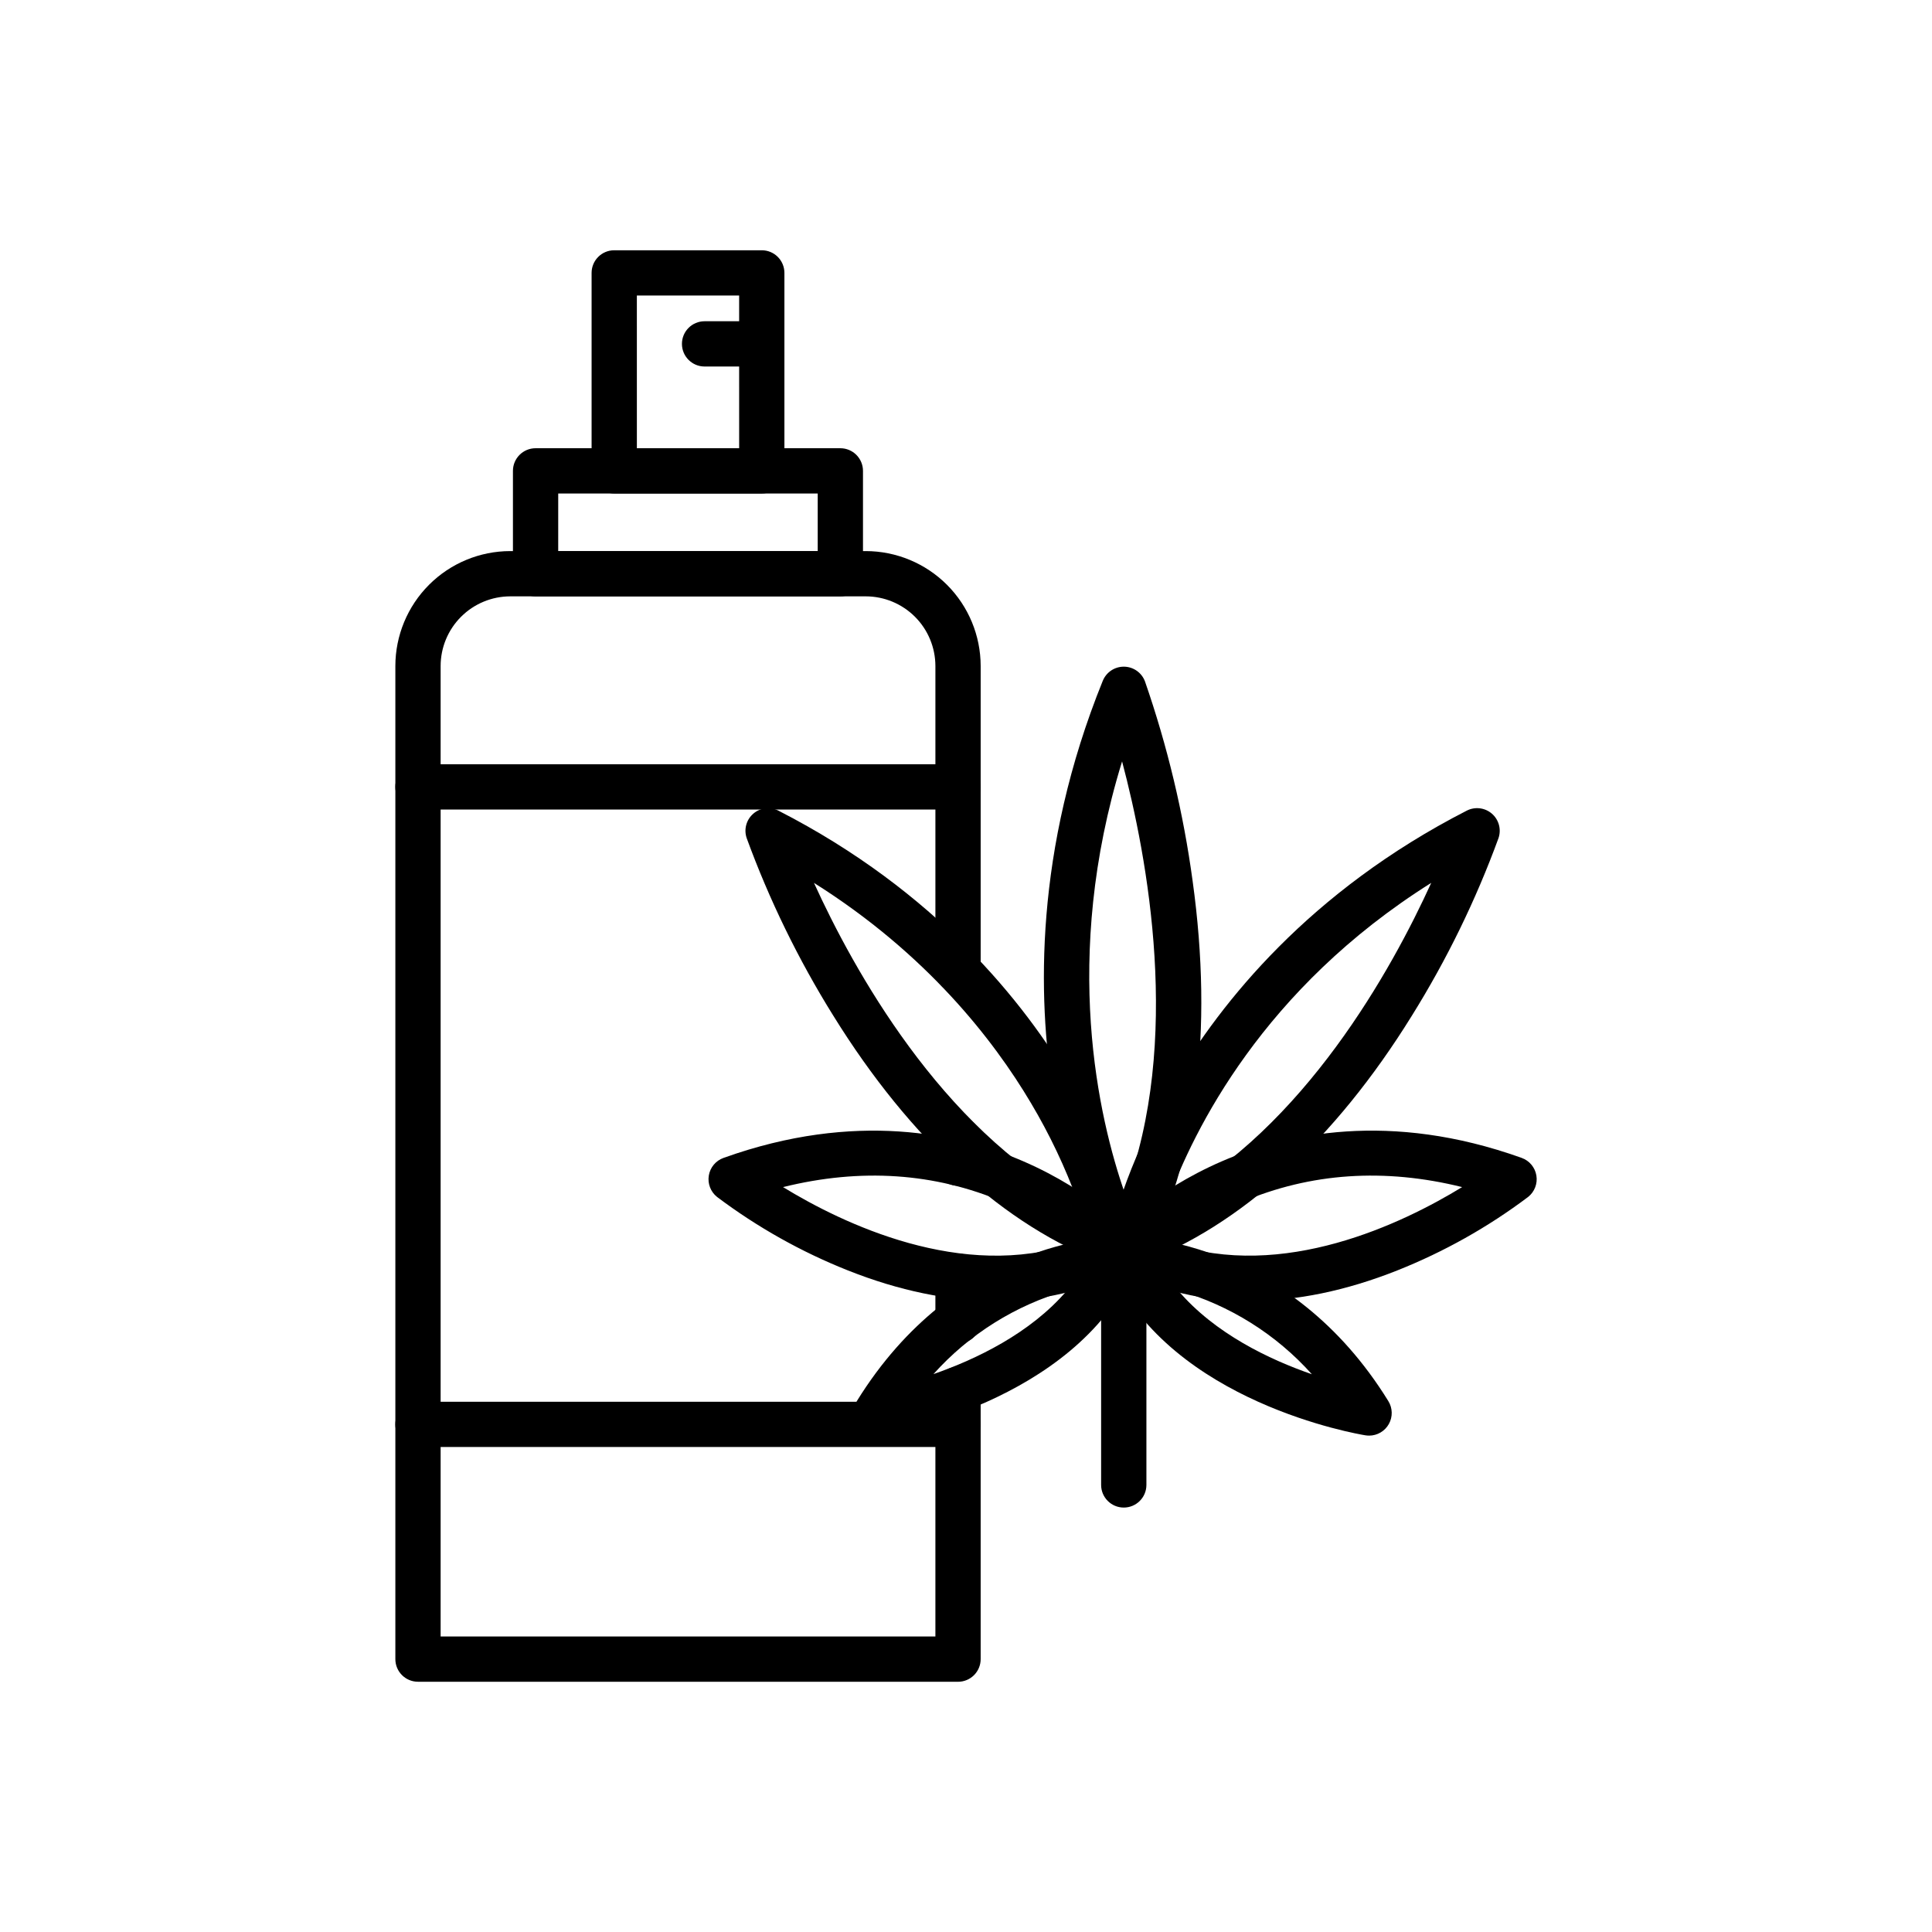
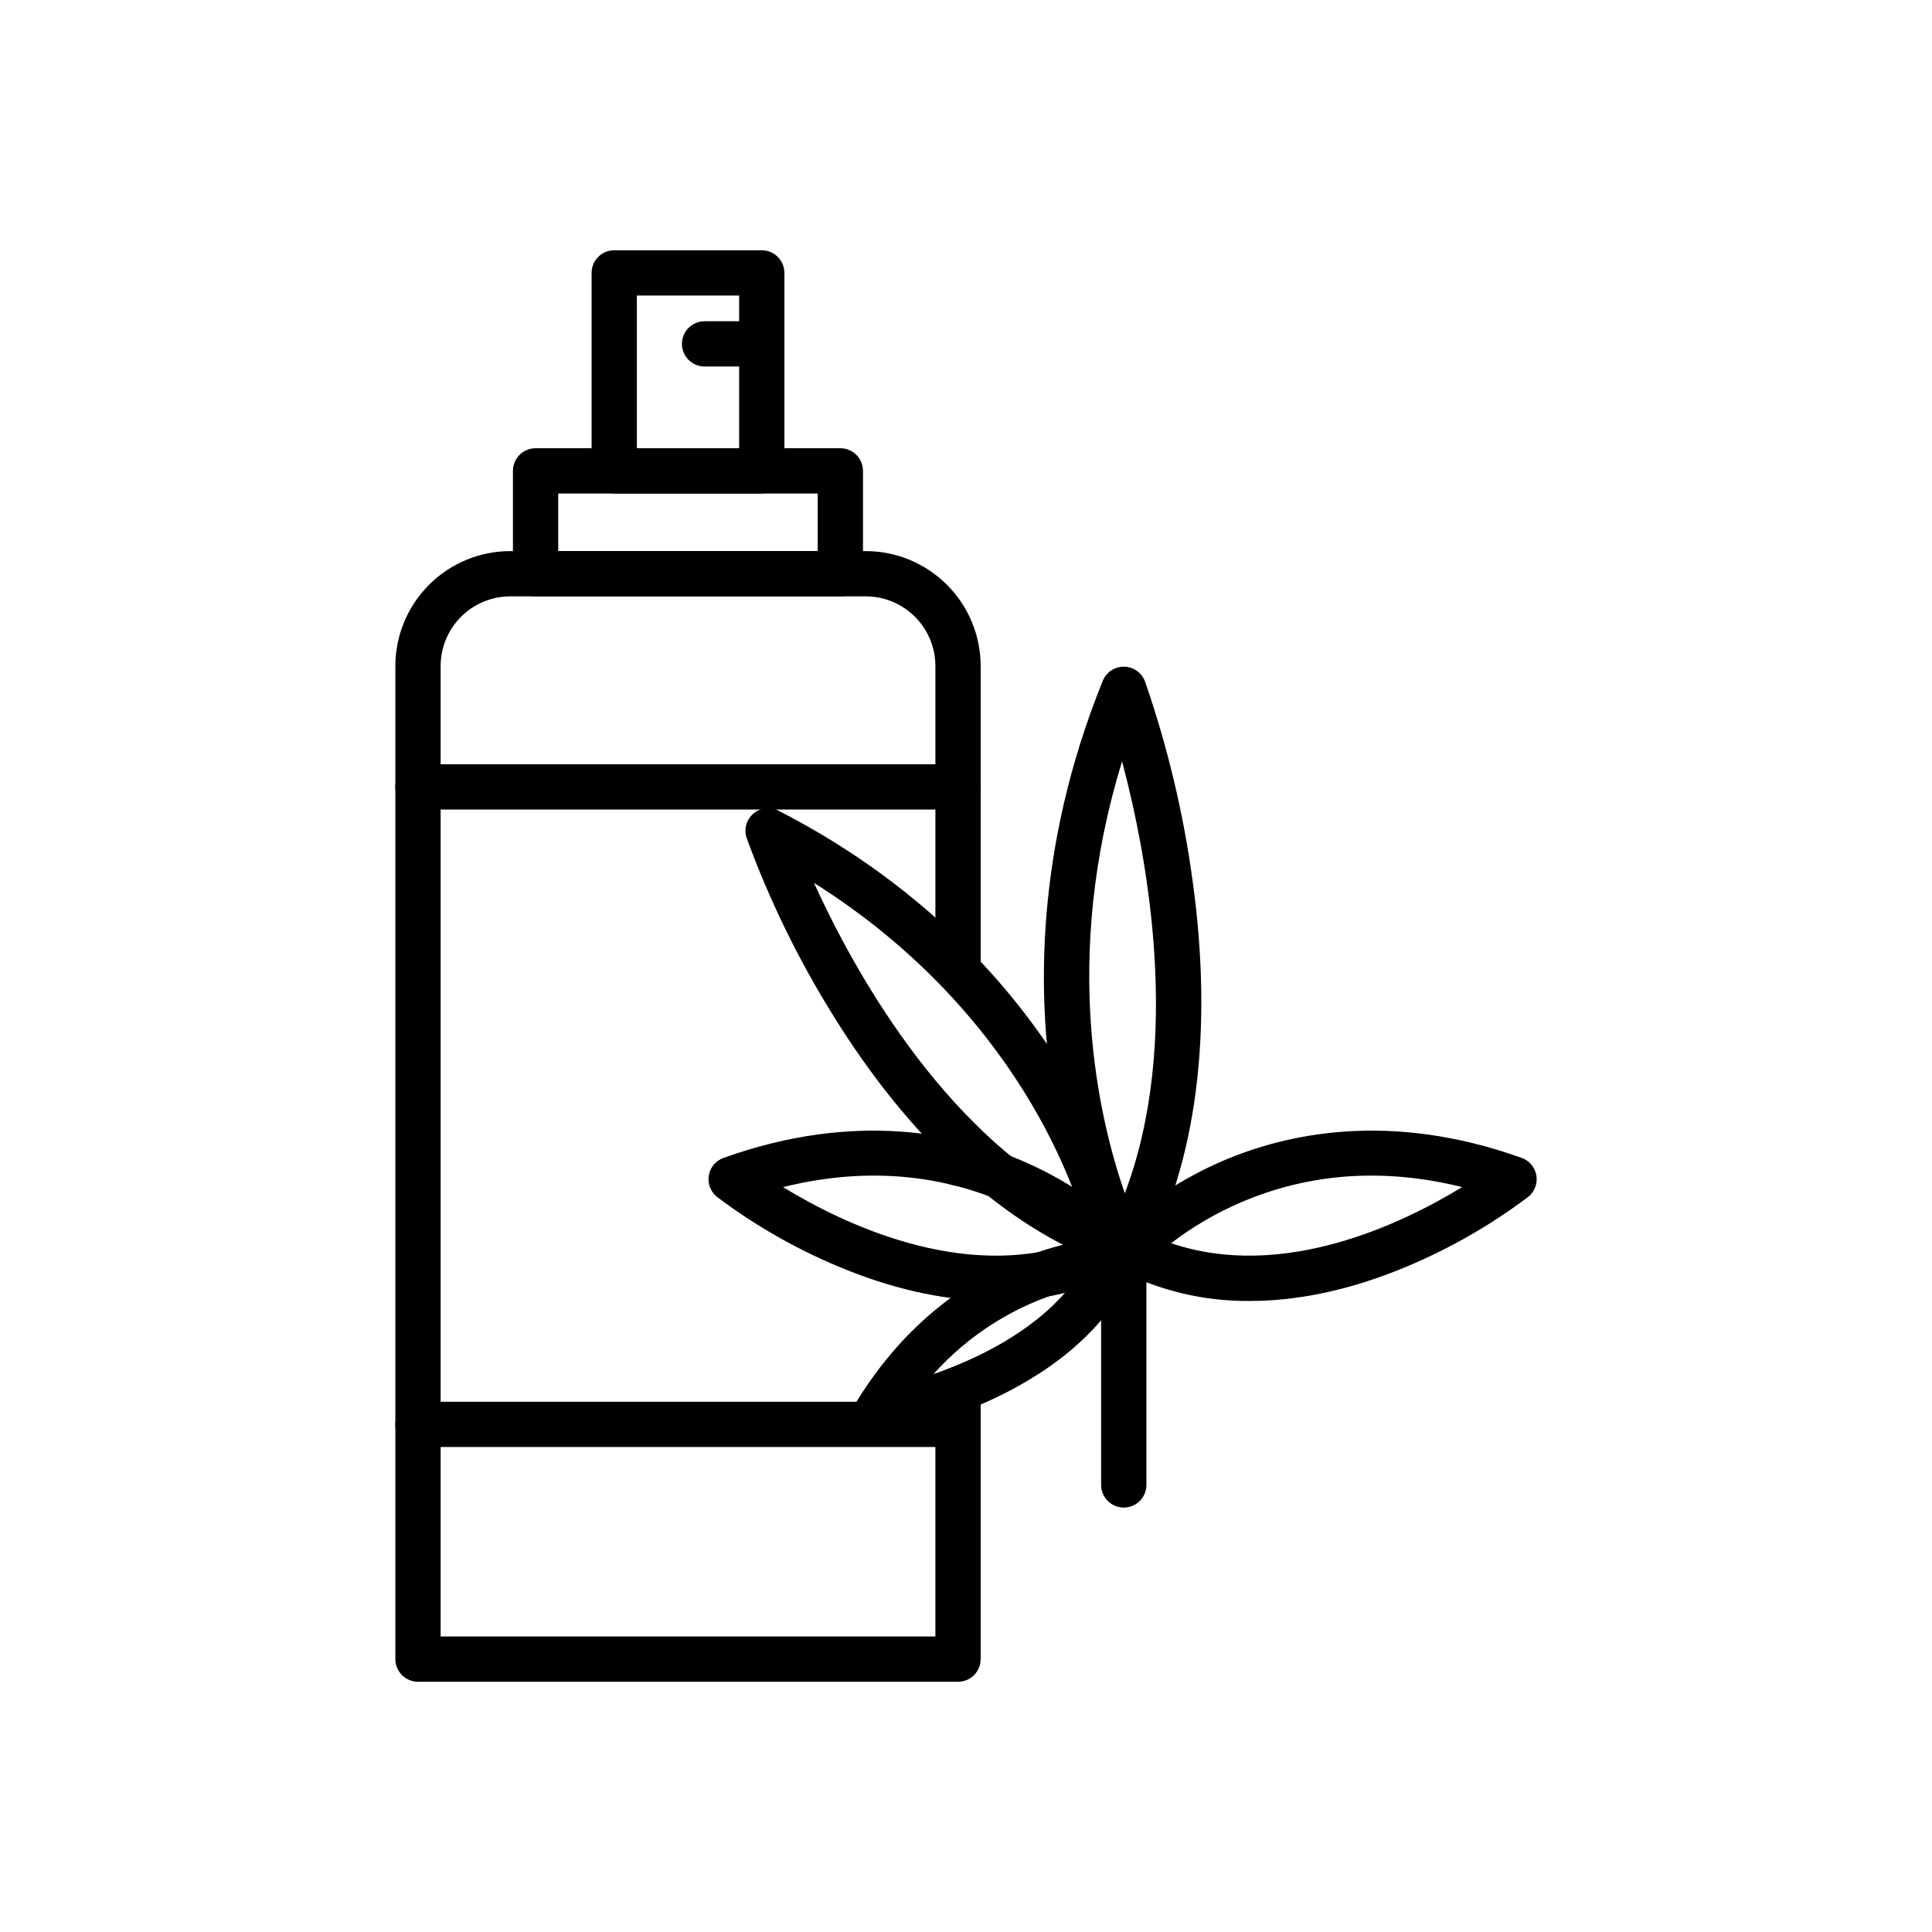
<svg xmlns="http://www.w3.org/2000/svg" fill="#000000" width="800px" height="800px" version="1.1" viewBox="144 144 512 512">
  <g>
    <path d="m441.81 481.23h-0.02c-2.207-0.008-4.234-1.227-5.273-3.176-0.367-0.691-9.074-17.219-13.461-44.473-4.023-25.004-5-64.238 13.191-109.16h0.004c0.93-2.293 3.168-3.781 5.644-3.746 2.473 0.035 4.672 1.586 5.535 3.906 5.953 17.164 10.184 34.875 12.625 52.875 5.543 39.984 1.055 74.781-12.973 100.62v0.004c-1.047 1.934-3.074 3.141-5.273 3.141zm-0.445-135.45c-16.121 52.23-6.203 94.609 0.723 114.45 15.211-40.086 6.004-89.098-0.727-114.46z" />
-     <path d="m443.92 479.29c-1.793 0-3.488-0.801-4.629-2.18-1.137-1.379-1.602-3.195-1.266-4.953 0.145-0.746 3.668-18.543 17.137-41.445 12.352-21.008 35.84-50.531 77.547-71.883 2.176-1.113 4.809-0.797 6.656 0.801 1.848 1.598 2.543 4.156 1.758 6.469-6.008 16.43-13.699 32.195-22.949 47.047-20.438 33.023-45.395 55.762-72.16 65.762-0.668 0.25-1.379 0.379-2.094 0.383zm79.371-101.32c-44.535 27.98-62.992 65.469-69.867 84.414 36.312-19.602 59.43-61.512 69.867-84.414z" />
    <path d="m475.2 488.77c-12.047 0.113-23.941-2.707-34.66-8.215-1.648-0.855-2.809-2.43-3.137-4.262-0.328-1.828 0.211-3.707 1.461-5.086 0.422-0.465 10.531-11.484 28.977-19.465 16.926-7.324 44.445-13.426 79.426-0.883h-0.004c2.051 0.734 3.539 2.519 3.894 4.668 0.355 2.144-0.48 4.316-2.184 5.672-10.648 8.016-22.324 14.57-34.711 19.492-13.57 5.387-26.707 8.078-39.062 8.078zm-20.832-15.312c29.676 10.09 61.395-5.254 77.113-14.867-20.605-5.106-40.191-3.785-58.379 3.945-6.68 2.84-12.973 6.508-18.734 10.922z" />
-     <path d="m506.82 524.45c-0.324 0-0.645-0.023-0.961-0.074-2.082-0.336-51.203-8.672-67.395-44.035-0.855-1.871-0.695-4.047 0.426-5.769 1.121-1.723 3.051-2.754 5.106-2.727 1.688 0.02 41.727 1.016 67.926 43.457 1.145 1.852 1.199 4.176 0.141 6.074-1.062 1.902-3.066 3.078-5.242 3.078zm-50.625-38.48c9.754 11.477 24.297 18.352 35.457 22.215h0.004c-9.488-10.602-21.781-18.301-35.461-22.215z" />
    <path d="m439.08 479.29c-0.715 0-1.426-0.129-2.098-0.383-26.762-10-51.715-32.742-72.16-65.762v0.004c-9.25-14.852-16.941-30.617-22.949-47.047-0.785-2.316-0.09-4.871 1.758-6.469 1.848-1.598 4.481-1.914 6.656-0.801 41.707 21.352 65.191 50.875 77.547 71.883 13.469 22.902 16.996 40.699 17.141 41.445h-0.004c0.34 1.758-0.125 3.574-1.266 4.953-1.141 1.379-2.836 2.176-4.625 2.176zm-79.367-101.31c10.438 22.906 33.566 64.816 69.879 84.414-3.297-9.051-7.441-17.777-12.367-26.055-9.984-16.852-27.734-39.629-57.512-58.363z" />
    <path d="m407.8 488.77c-12.359 0-25.492-2.691-39.062-8.082-12.391-4.918-24.062-11.473-34.711-19.488-1.703-1.355-2.539-3.527-2.184-5.672 0.355-2.148 1.844-3.934 3.891-4.668 34.98-12.539 62.5-6.441 79.426 0.883 18.445 7.981 28.555 19 28.977 19.465 1.25 1.379 1.789 3.258 1.457 5.086-0.328 1.828-1.484 3.402-3.137 4.262-10.715 5.508-22.609 8.328-34.656 8.215zm-56.285-30.176c15.719 9.613 47.438 24.961 77.113 14.867h0.004c-5.762-4.418-12.059-8.086-18.738-10.926-18.18-7.734-37.77-9.047-58.379-3.941z" />
    <path d="m376.18 524.45c-2.176 0.004-4.18-1.176-5.242-3.074-1.059-1.902-1.004-4.227 0.141-6.078 26.203-42.438 66.234-43.434 67.926-43.457v0.004c2.059-0.043 3.992 0.988 5.102 2.723 1.125 1.723 1.285 3.902 0.426 5.769-16.191 35.363-65.312 43.695-67.395 44.035-0.316 0.051-0.637 0.078-0.957 0.078zm50.602-38.48v0.004c-13.652 3.91-25.926 11.598-35.406 22.18 11.152-3.879 25.668-10.754 35.402-22.176z" />
    <path d="m441.81 543.52c-3.312 0-6-2.684-6-5.996v-62.297c0-3.312 2.688-5.996 6-5.996s6 2.684 6 5.996v62.297c0 3.312-2.688 5.996-6 5.996z" />
-     <path d="m397.89 500.07c-3.312 0-6-2.688-6-6v-11.863c0-3.312 2.688-6 6-6s5.996 2.688 5.996 6v11.863c0 1.59-0.633 3.117-1.758 4.242s-2.648 1.758-4.238 1.758z" />
    <path d="m397.89 589.68h-143.12c-3.312 0-5.996-2.688-5.996-6v-263.18c0.008-8.078 3.219-15.816 8.93-21.527 5.707-5.711 13.449-8.922 21.523-8.93h94.199c8.074 0.008 15.816 3.219 21.527 8.93 5.711 5.707 8.926 13.449 8.934 21.527v80.684-0.004c0 3.312-2.684 6-5.996 6s-6-2.688-6-6v-80.68c-0.008-4.894-1.953-9.59-5.418-13.051-3.461-3.457-8.152-5.406-13.047-5.41h-94.199c-4.894 0.008-9.586 1.953-13.047 5.414-3.461 3.461-5.406 8.152-5.41 13.047v257.19h131.12v-65.516c0-3.312 2.688-6 6-6s5.996 2.688 5.996 6v71.512c0 1.59-0.633 3.117-1.758 4.242s-2.648 1.758-4.238 1.758z" />
    <path d="m397.89 458.25c-3.312 0-6-2.688-6-6v-6.418 0.004c0-3.312 2.688-6 6-6s5.996 2.688 5.996 6v6.418-0.004c0 1.59-0.633 3.117-1.758 4.242s-2.648 1.758-4.238 1.758z" />
    <path d="m366.7 302.04h-80.766c-3.312 0-6-2.684-6-5.996v-27.258c0-3.312 2.688-6 6-6h80.766c1.594 0 3.117 0.633 4.242 1.758s1.758 2.652 1.758 4.242v27.258c0 1.59-0.633 3.113-1.758 4.238s-2.648 1.758-4.242 1.758zm-74.77-11.996h68.773v-15.262h-68.77z" />
    <path d="m345.88 274.78h-39.102c-3.312 0-6-2.684-6-5.996v-52.465c0-3.312 2.688-5.996 6-5.996h39.102c1.59 0 3.117 0.629 4.238 1.754 1.125 1.125 1.758 2.652 1.758 4.242v52.465c0 3.312-2.684 5.996-5.996 5.996zm-33.102-11.996h27.105l-0.004-40.465h-27.105z" />
    <path d="m345.88 241.13h-15.16c-3.312 0-6-2.688-6-6s2.688-5.996 6-5.996h15.156c3.312 0 6 2.684 6 5.996s-2.688 6-6 6z" />
    <path d="m397.88 358.54h-143.12c-3.312 0-5.996-2.688-5.996-6s2.684-6 5.996-6h143.12c3.312 0 5.996 2.688 5.996 6s-2.684 6-5.996 6z" />
    <path d="m397.88 527.47h-143.12c-3.312 0-5.996-2.684-5.996-5.996s2.684-6 5.996-6h143.12c3.312 0 5.996 2.688 5.996 6s-2.684 5.996-5.996 5.996z" />
  </g>
</svg>